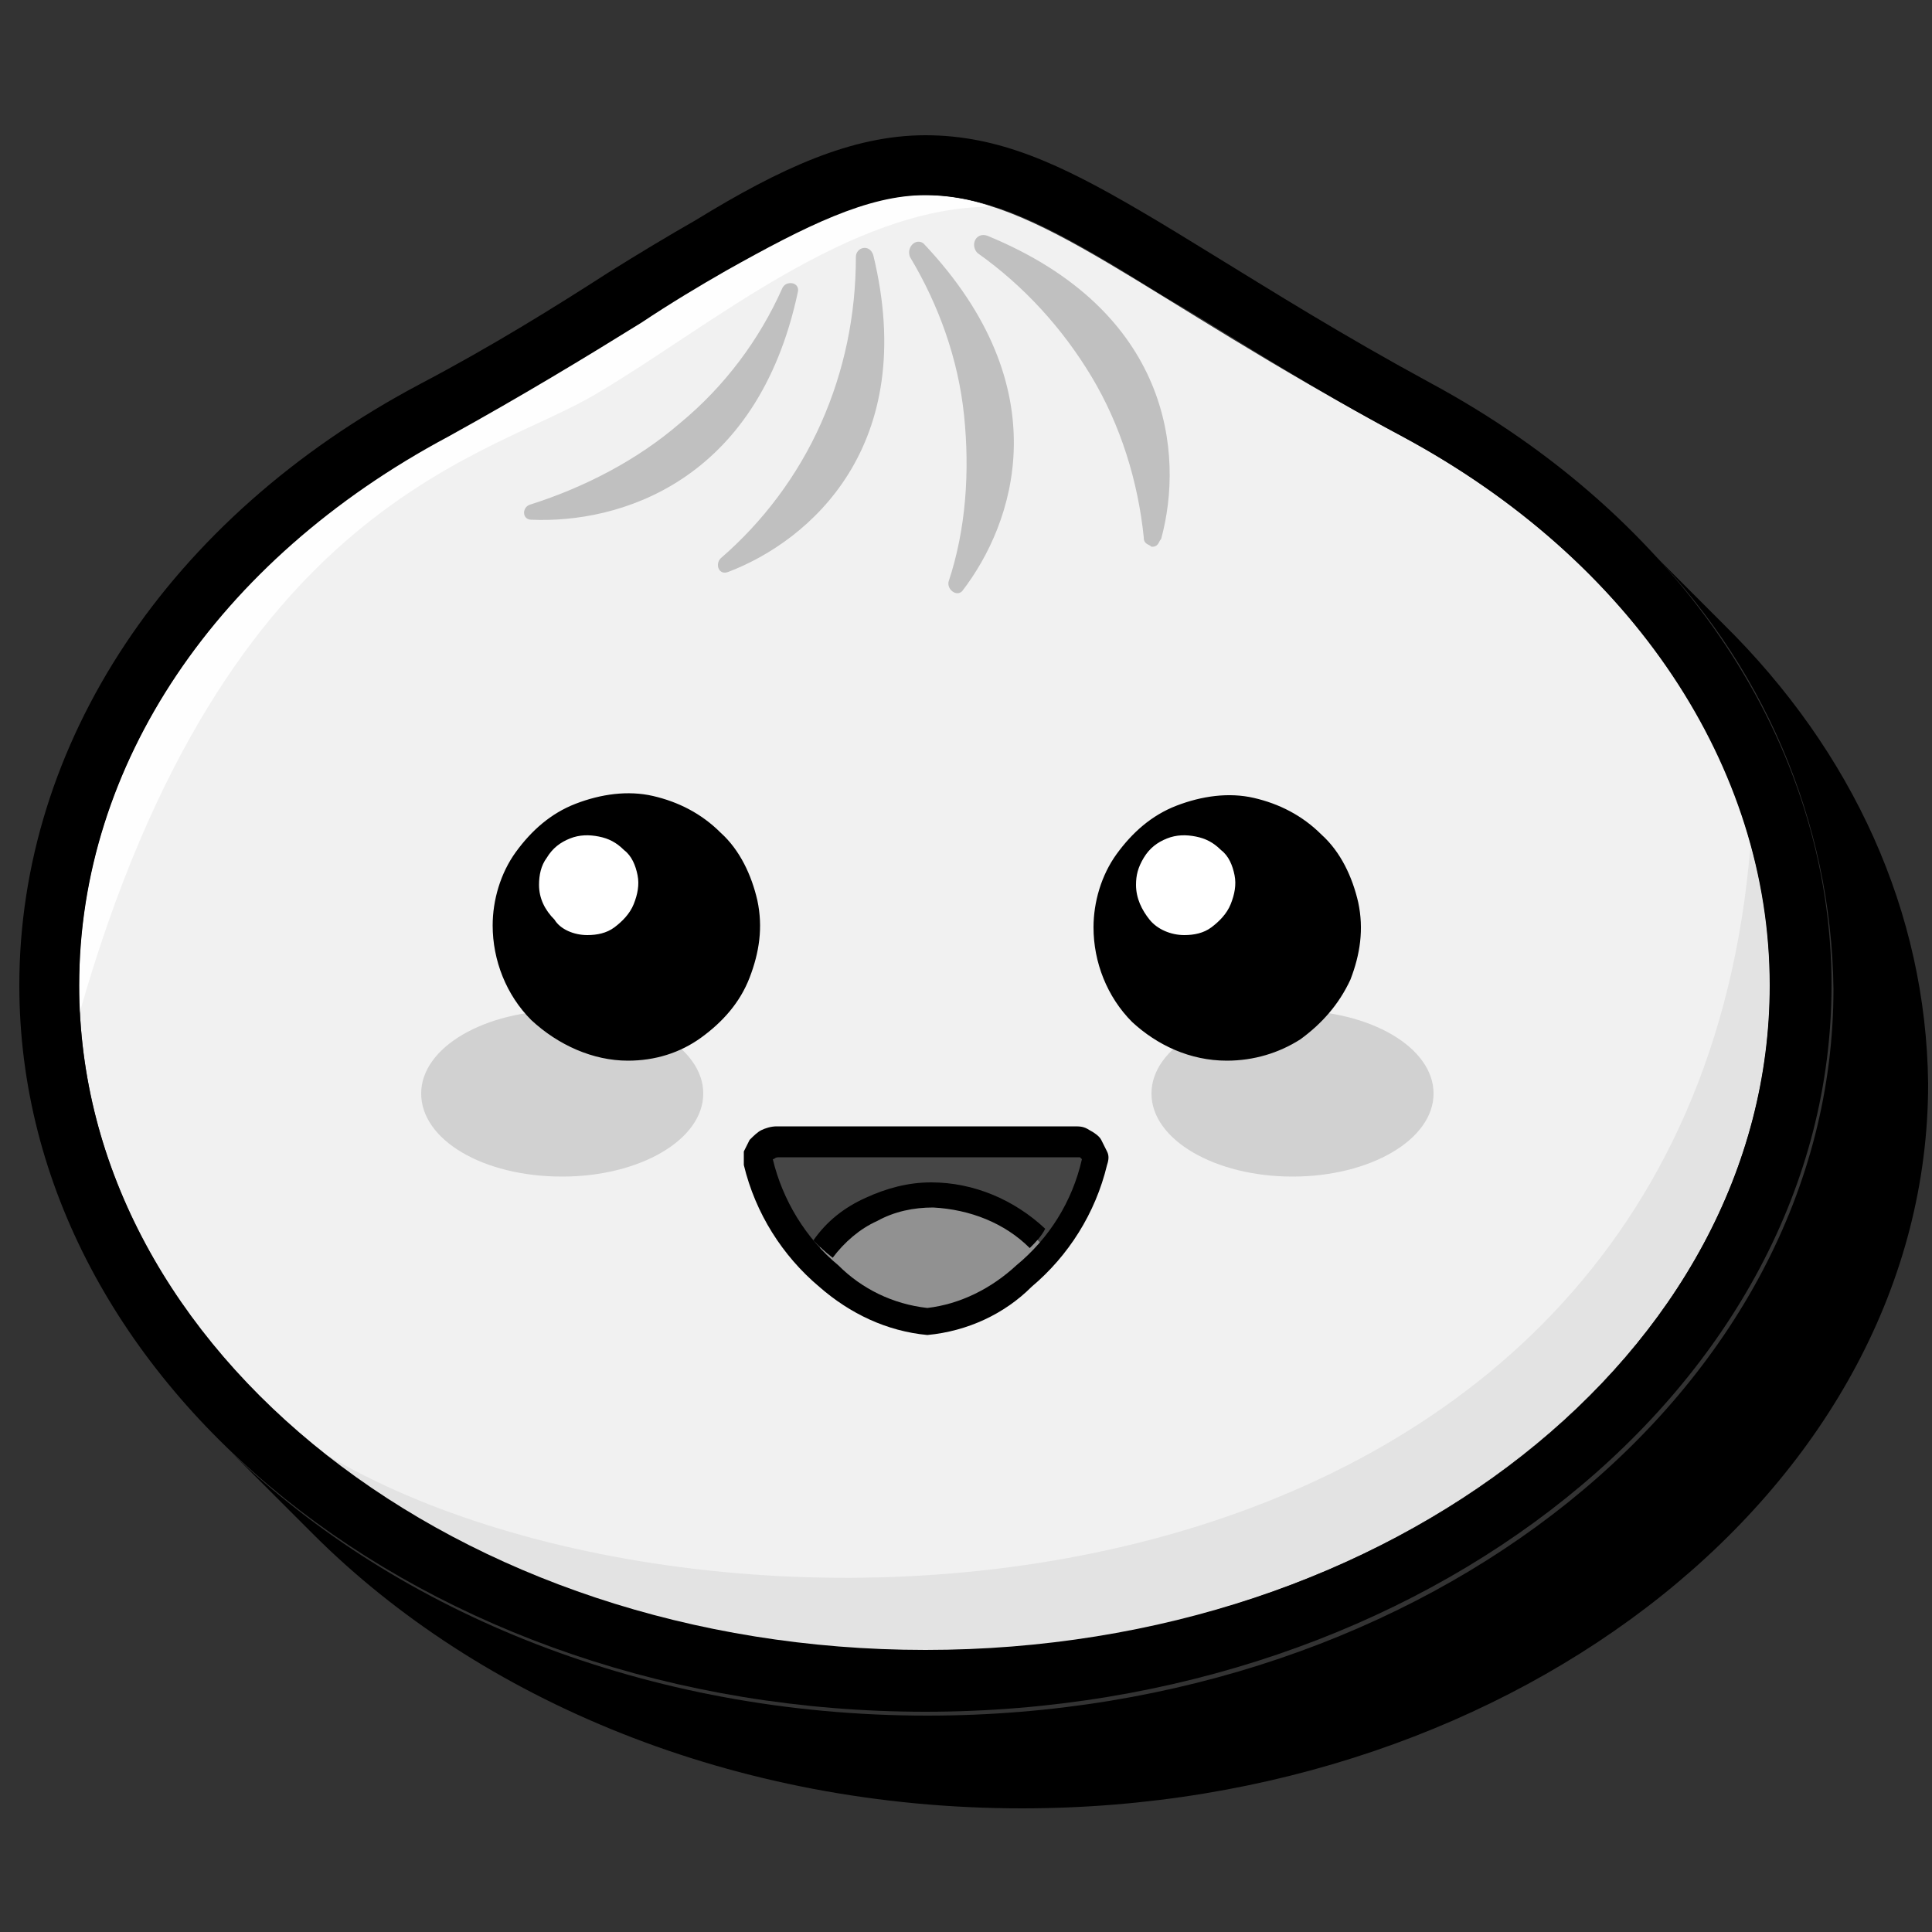
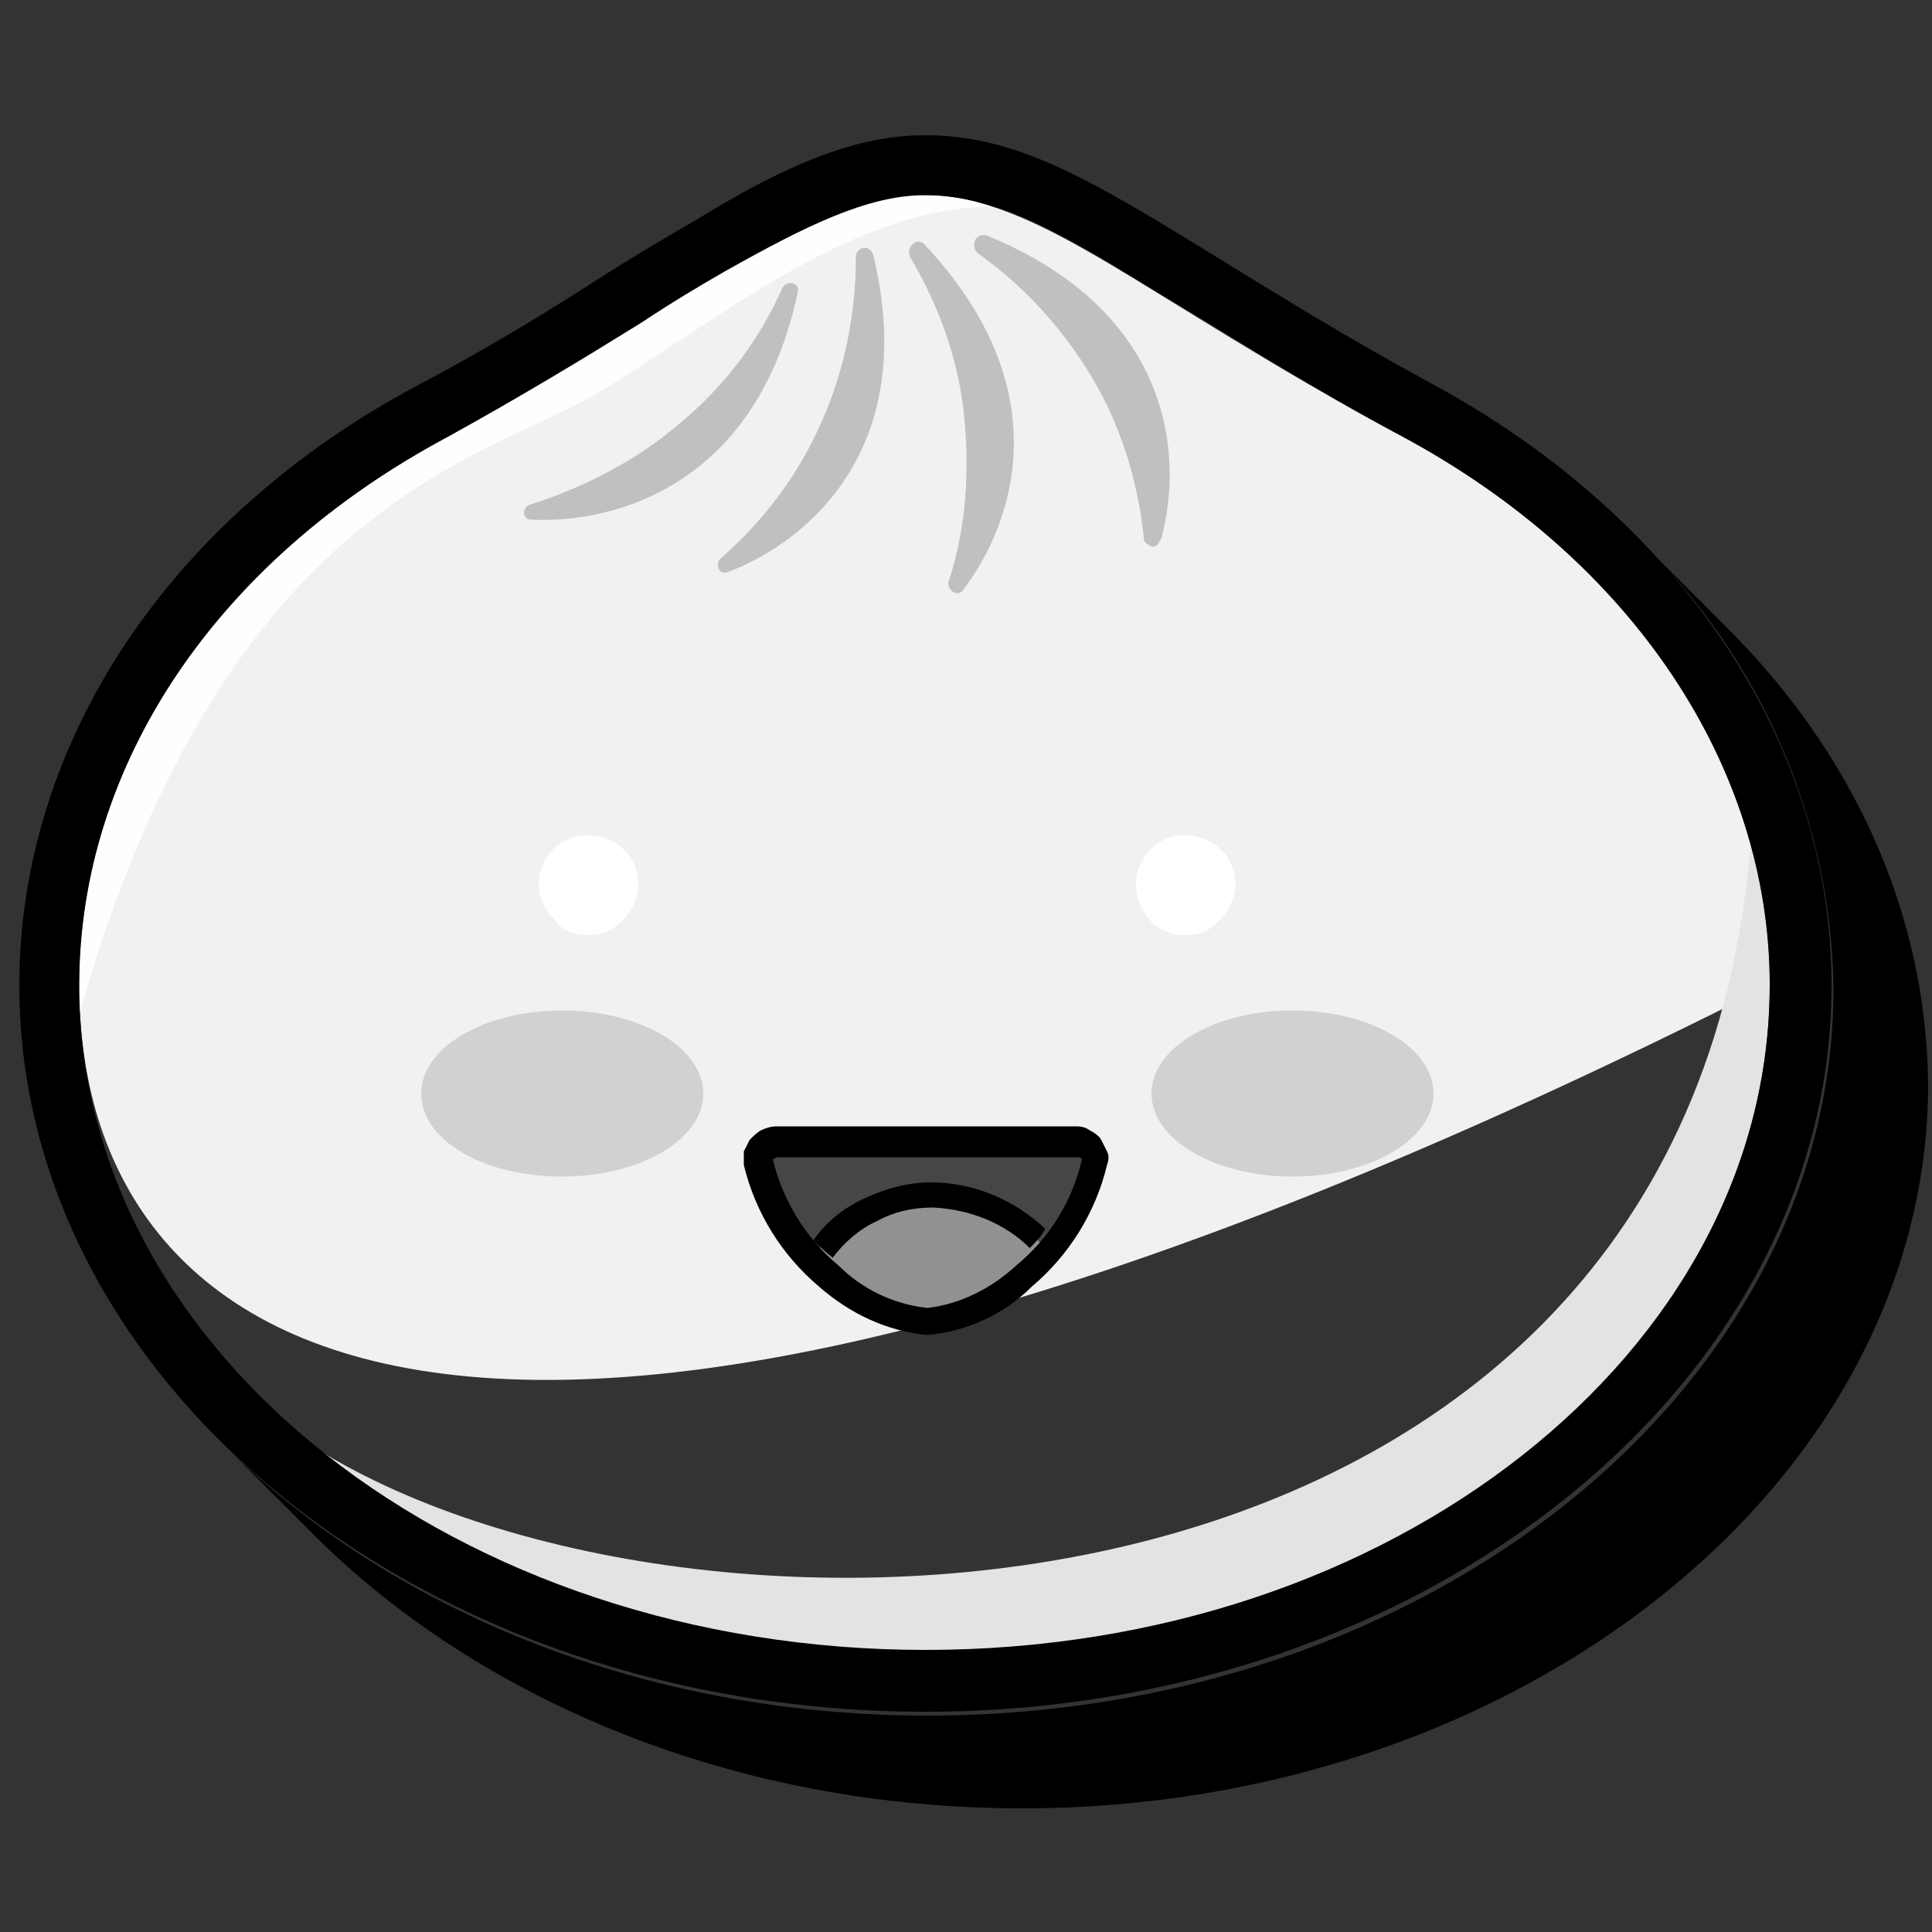
<svg xmlns="http://www.w3.org/2000/svg" width="100" height="100" viewBox="0 0 100 100" fill="none">
  <rect x="0" y="0" width="100" height="100" fill="#333333" stroke="none" />
  <g id="bunjs">
    <path id="Vector" d="M89.2 32.3C89 32.1 88.8 31.9 88.6 31.7C88.4 31.5 88.2 31.3 88 31.1C87.8 30.9 87.6 30.7 87.4 30.5C87.2 30.3 87 30.1 86.8 29.9C86.6 29.7 86.4 29.5 86.2 29.3C86 29.1 85.8 28.9 85.6 28.7C85.4 28.5 85.2 28.3 85 28.1C91.2 34.2 94.8 42.5 94.9 51.2C94.9 71.9 73.9 88.8 48 88.8C33.5 88.8 20.6 83.5 12 75.2L12.6 75.8L13.2 76.4L13.8 77L14.4 77.6L15 78.2L15.6 78.8L16.2 79.4C24.8 88 38 93.6 52.9 93.6C78.7 93.6 99.8 76.7 99.8 56.1C99.7 47.2 95.9 38.9 89.2 32.3Z" fill="black" />
-     <path id="Vector_2" d="M91.6 51C91.6 70 72 85.4 47.8 85.4C23.6 85.4 4.1 70 4.1 51C4.1 39.2 11.6 28.8 23.1 22.6C34.6 16.4 41.8 10.1 47.8 10.1C53.8 10.1 59 15.3 72.6 22.6C84.1 28.8 91.6 39.2 91.6 51Z" fill="#F1F1F1" />
+     <path id="Vector_2" d="M91.6 51C23.6 85.4 4.1 70 4.1 51C4.1 39.2 11.6 28.8 23.1 22.6C34.6 16.4 41.8 10.1 47.8 10.1C53.8 10.1 59 15.3 72.6 22.6C84.1 28.8 91.6 39.2 91.6 51Z" fill="#F1F1F1" />
    <path id="Vector_3" d="M91.6 51C91.6 48.6 91.3 46.1 90.6 43.8C87.2 85.4 36.4 87.4 16.4 75C25.4 82 36.4 85.6 47.8 85.5C72 85.4 91.6 70 91.6 51Z" fill="#E3E3E3" />
    <path id="Vector_4" d="M31 20.3C36.6 17 44 10.7 51.3 10.7C50.2 10.3 49 10.1 47.8 10.1C44.8 10.1 41.6 11.7 37.5 14C36.1 14.8 34.6 15.7 33.1 16.7C30.2 18.5 26.9 20.5 23.1 22.6C11.2 29 4.1 39.6 4.1 51C4.1 51.5 4.1 52 4.1 52.5C11.7 25.7 25.5 23.7 31 20.3Z" fill="#FEFEFE" />
    <path id="Vector_5" fill-rule="evenodd" clip-rule="evenodd" d="M44.3 13.3C44.3 16.3 43.7 19.2 42.5 21.9C41.3 24.6 39.5 27 37.3 28.9C37 29.2 37.2 29.8 37.7 29.6C41.9 28 47.6 23.1 45.2 13.2C45 12.6 44.3 12.8 44.3 13.3ZM47.1 13.3C48.6 15.8 49.6 18.6 49.9 21.5C50.2 24.4 50 27.4 49.1 30.1C49 30.5 49.5 30.9 49.8 30.6C52.5 27.1 54.9 20.1 47.8 12.6C47.4 12.3 46.9 12.8 47.1 13.3ZM50.6 13.1C53 14.8 55 17 56.5 19.5C58 22 58.9 24.9 59.2 27.8C59.2 27.9 59.2 28 59.3 28.1C59.4 28.2 59.5 28.2 59.6 28.3C59.7 28.3 59.8 28.3 59.9 28.2C60 28.1 60 28 60.1 27.9C61.3 23.5 60.6 16.1 51.1 12.2C50.5 12 50.2 12.7 50.6 13.1ZM27.5 26.1C30.3 25.2 33 23.8 35.2 21.9C37.5 20 39.3 17.6 40.5 14.9C40.7 14.5 41.4 14.6 41.3 15.1C39.2 25 32 27.1 27.5 26.9C27 26.9 27 26.2 27.5 26.1Z" fill="#C0C0C0" />
    <path id="Vector_6" d="M47.9 88.6C22 88.6 1 71.7 1 51C1 38.5 8.7 26.8 21.7 19.9C25.5 17.9 28.7 15.9 31.5 14.1C33.1 13.1 34.6 12.2 36 11.4C40.4 8.7 44.1 7 47.9 7C51.7 7 54.9 8.5 59 10.9C60.2 11.6 61.5 12.4 62.8 13.2C65.9 15.1 69.4 17.3 74 19.8C87 26.8 94.8 38.5 94.8 51C94.8 71.7 73.7 88.6 47.9 88.6ZM47.9 10.1C44.9 10.1 41.7 11.7 37.6 14C36.2 14.8 34.7 15.7 33.2 16.7C30.3 18.5 27 20.5 23.2 22.6C11.2 29 4.1 39.6 4.1 51C4.1 70 23.7 85.4 47.9 85.4C72.1 85.4 91.6 70 91.6 51C91.6 39.7 84.5 29 72.6 22.6C67.9 20.1 64.2 17.7 61.2 15.9C59.8 15.1 58.6 14.3 57.4 13.6C53.7 11.4 50.9 10.1 47.9 10.1Z" fill="black" />
    <path id="Vector_7" d="M56.7 60.1C56.1 62.4 54.9 64.5 53 66C51.6 67.3 49.9 68.1 48 68.3C46.1 68.1 44.2 67.3 42.8 66C41 64.5 39.7 62.4 39.2 60.1C39.2 60 39.2 59.8 39.2 59.7C39.2 59.6 39.3 59.5 39.4 59.4C39.5 59.3 39.6 59.2 39.7 59.2C39.8 59.2 40 59.1 40.1 59.2H55.5C55.6 59.2 55.8 59.2 55.9 59.2C56 59.2 56.1 59.3 56.2 59.4C56.3 59.5 56.4 59.6 56.4 59.7C56.7 59.9 56.7 60 56.7 60.1Z" fill="#464646" />
    <path id="Vector_8" d="M42.9 66.1C44.3 67.4 46.1 68.3 48 68.5C49.9 68.3 51.7 67.5 53.1 66.1C53.5 65.7 54 65.2 54.3 64.8C53.5 63.9 52.6 63.2 51.5 62.7C50.4 62.2 49.3 61.9 48.1 61.9C46.9 61.9 45.6 62.3 44.5 62.9C43.4 63.5 42.5 64.4 41.8 65.4C42.3 65.6 42.6 65.9 42.9 66.1Z" fill="#919191" />
    <path id="Vector_9" d="M43.1 65.1C43.7 64.3 44.5 63.6 45.4 63.2C46.3 62.7 47.3 62.5 48.3 62.5C50.2 62.6 52 63.3 53.3 64.6C53.6 64.3 53.9 64 54.1 63.6C52.5 62.1 50.4 61.2 48.2 61.2C47 61.2 45.9 61.5 44.8 62C43.7 62.5 42.8 63.2 42.1 64.2C42.4 64.5 42.7 64.8 43.1 65.1Z" fill="black" />
    <path id="Vector_10" d="M48 69.1C45.9 68.9 44 68 42.4 66.6C40.5 65 39.1 62.8 38.5 60.3C38.5 60.1 38.5 59.9 38.5 59.6C38.6 59.4 38.7 59.2 38.8 59C39 58.8 39.2 58.6 39.4 58.5C39.6 58.4 39.9 58.3 40.2 58.3H55.6C55.9 58.3 56.1 58.3 56.4 58.5C56.6 58.6 56.9 58.8 57 59C57.1 59.2 57.2 59.4 57.3 59.6C57.4 59.8 57.4 60 57.3 60.3C56.7 62.8 55.3 65 53.4 66.6C52 68 50.1 68.9 48 69.1ZM40.3 59.9C40.1 59.9 40.1 60 40 60C40.5 62.1 41.7 64.1 43.4 65.5C44.6 66.7 46.2 67.5 48 67.7C49.7 67.5 51.3 66.7 52.6 65.5C54.3 64.1 55.5 62.2 56 60L55.9 59.9H55.8H40.3Z" fill="black" />
    <path id="Vector_11" d="M66.9 60.9C70.9 60.9 74.2 59 74.2 56.6C74.2 54.2 70.9 52.3 66.9 52.3C62.9 52.3 59.6 54.2 59.6 56.6C59.6 59 62.9 60.9 66.9 60.9Z" fill="#D1D1D1" />
    <path id="Vector_12" d="M29.1 60.9C33.1 60.9 36.4 59 36.4 56.6C36.4 54.2 33.1 52.3 29.1 52.3C25.1 52.3 21.8 54.2 21.8 56.6C21.8 59 25 60.9 29.1 60.9Z" fill="#D1D1D1" />
-     <path id="Vector_13" fill-rule="evenodd" clip-rule="evenodd" d="M32.5 54.9C33.9 54.9 35.2 54.5 36.3 53.7C37.4 52.9 38.3 51.9 38.8 50.6C39.3 49.3 39.5 48 39.2 46.6C38.9 45.3 38.3 44 37.3 43.1C36.3 42.1 35.1 41.5 33.8 41.2C32.5 40.9 31.1 41.1 29.8 41.6C28.5 42.1 27.5 43 26.7 44.1C25.9 45.2 25.5 46.6 25.5 47.9C25.5 49.7 26.2 51.5 27.5 52.8C28.9 54.1 30.7 54.9 32.5 54.9ZM63.5 54.9C64.9 54.9 66.2 54.5 67.3 53.8C68.4 53 69.3 52 69.9 50.7C70.4 49.4 70.6 48.1 70.3 46.7C70 45.4 69.4 44.1 68.4 43.2C67.4 42.2 66.2 41.6 64.9 41.3C63.6 41 62.2 41.2 60.9 41.7C59.6 42.2 58.6 43.1 57.8 44.2C57 45.3 56.6 46.7 56.6 48C56.6 49.8 57.3 51.6 58.6 52.9C59.9 54.1 61.6 54.9 63.5 54.9Z" fill="black" />
    <path id="Vector_14" fill-rule="evenodd" clip-rule="evenodd" d="M30.4 48.4C30.9 48.4 31.4 48.3 31.8 48C32.2 47.7 32.6 47.3 32.8 46.8C33 46.3 33.1 45.8 33 45.3C32.9 44.8 32.7 44.3 32.3 44C31.9 43.6 31.5 43.4 31 43.3C30.5 43.2 30 43.2 29.5 43.4C29 43.6 28.6 43.9 28.3 44.4C28 44.8 27.9 45.3 27.9 45.8C27.9 46.5 28.2 47.1 28.7 47.6C29 48.1 29.7 48.4 30.4 48.4ZM61.3 48.4C61.8 48.4 62.3 48.3 62.7 48C63.1 47.7 63.5 47.3 63.7 46.8C63.9 46.3 64 45.8 63.9 45.3C63.8 44.8 63.6 44.3 63.2 44C62.8 43.6 62.4 43.4 61.9 43.3C61.4 43.2 60.9 43.2 60.4 43.4C59.9 43.6 59.5 43.9 59.2 44.4C58.9 44.9 58.8 45.3 58.8 45.8C58.8 46.5 59.1 47.1 59.5 47.6C59.9 48.1 60.6 48.4 61.3 48.4Z" fill="white" />
  </g>
</svg>